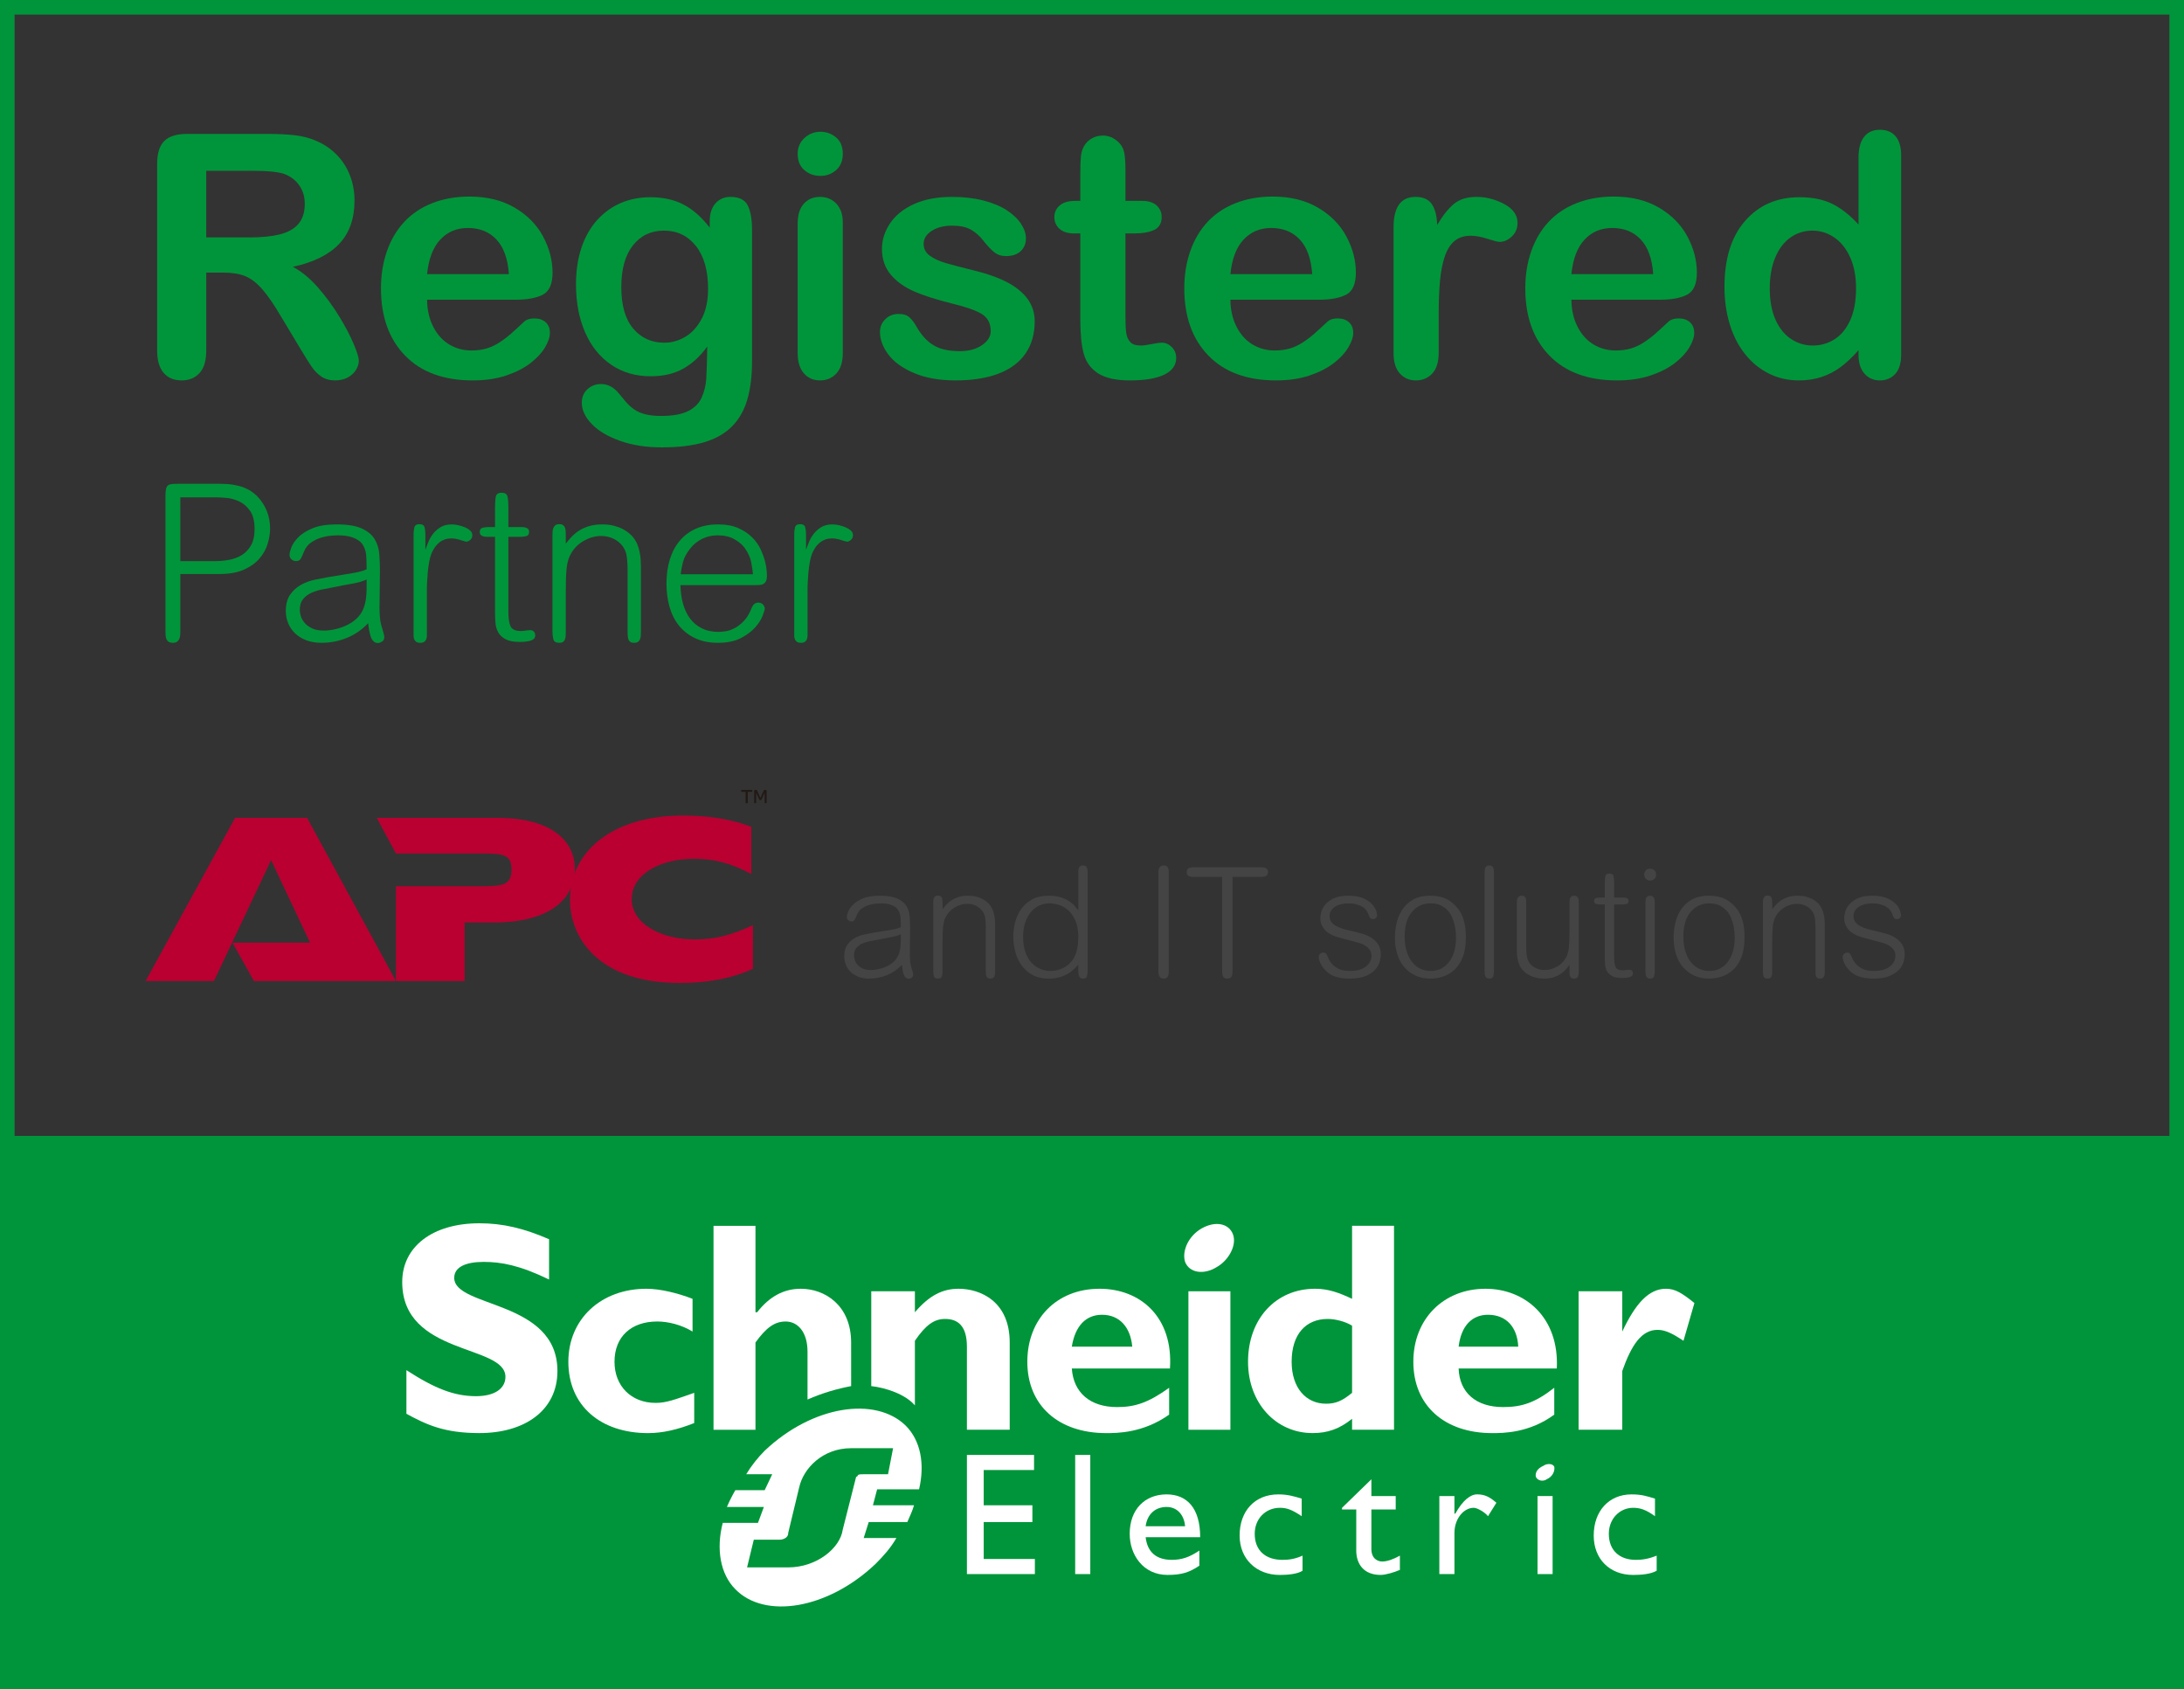
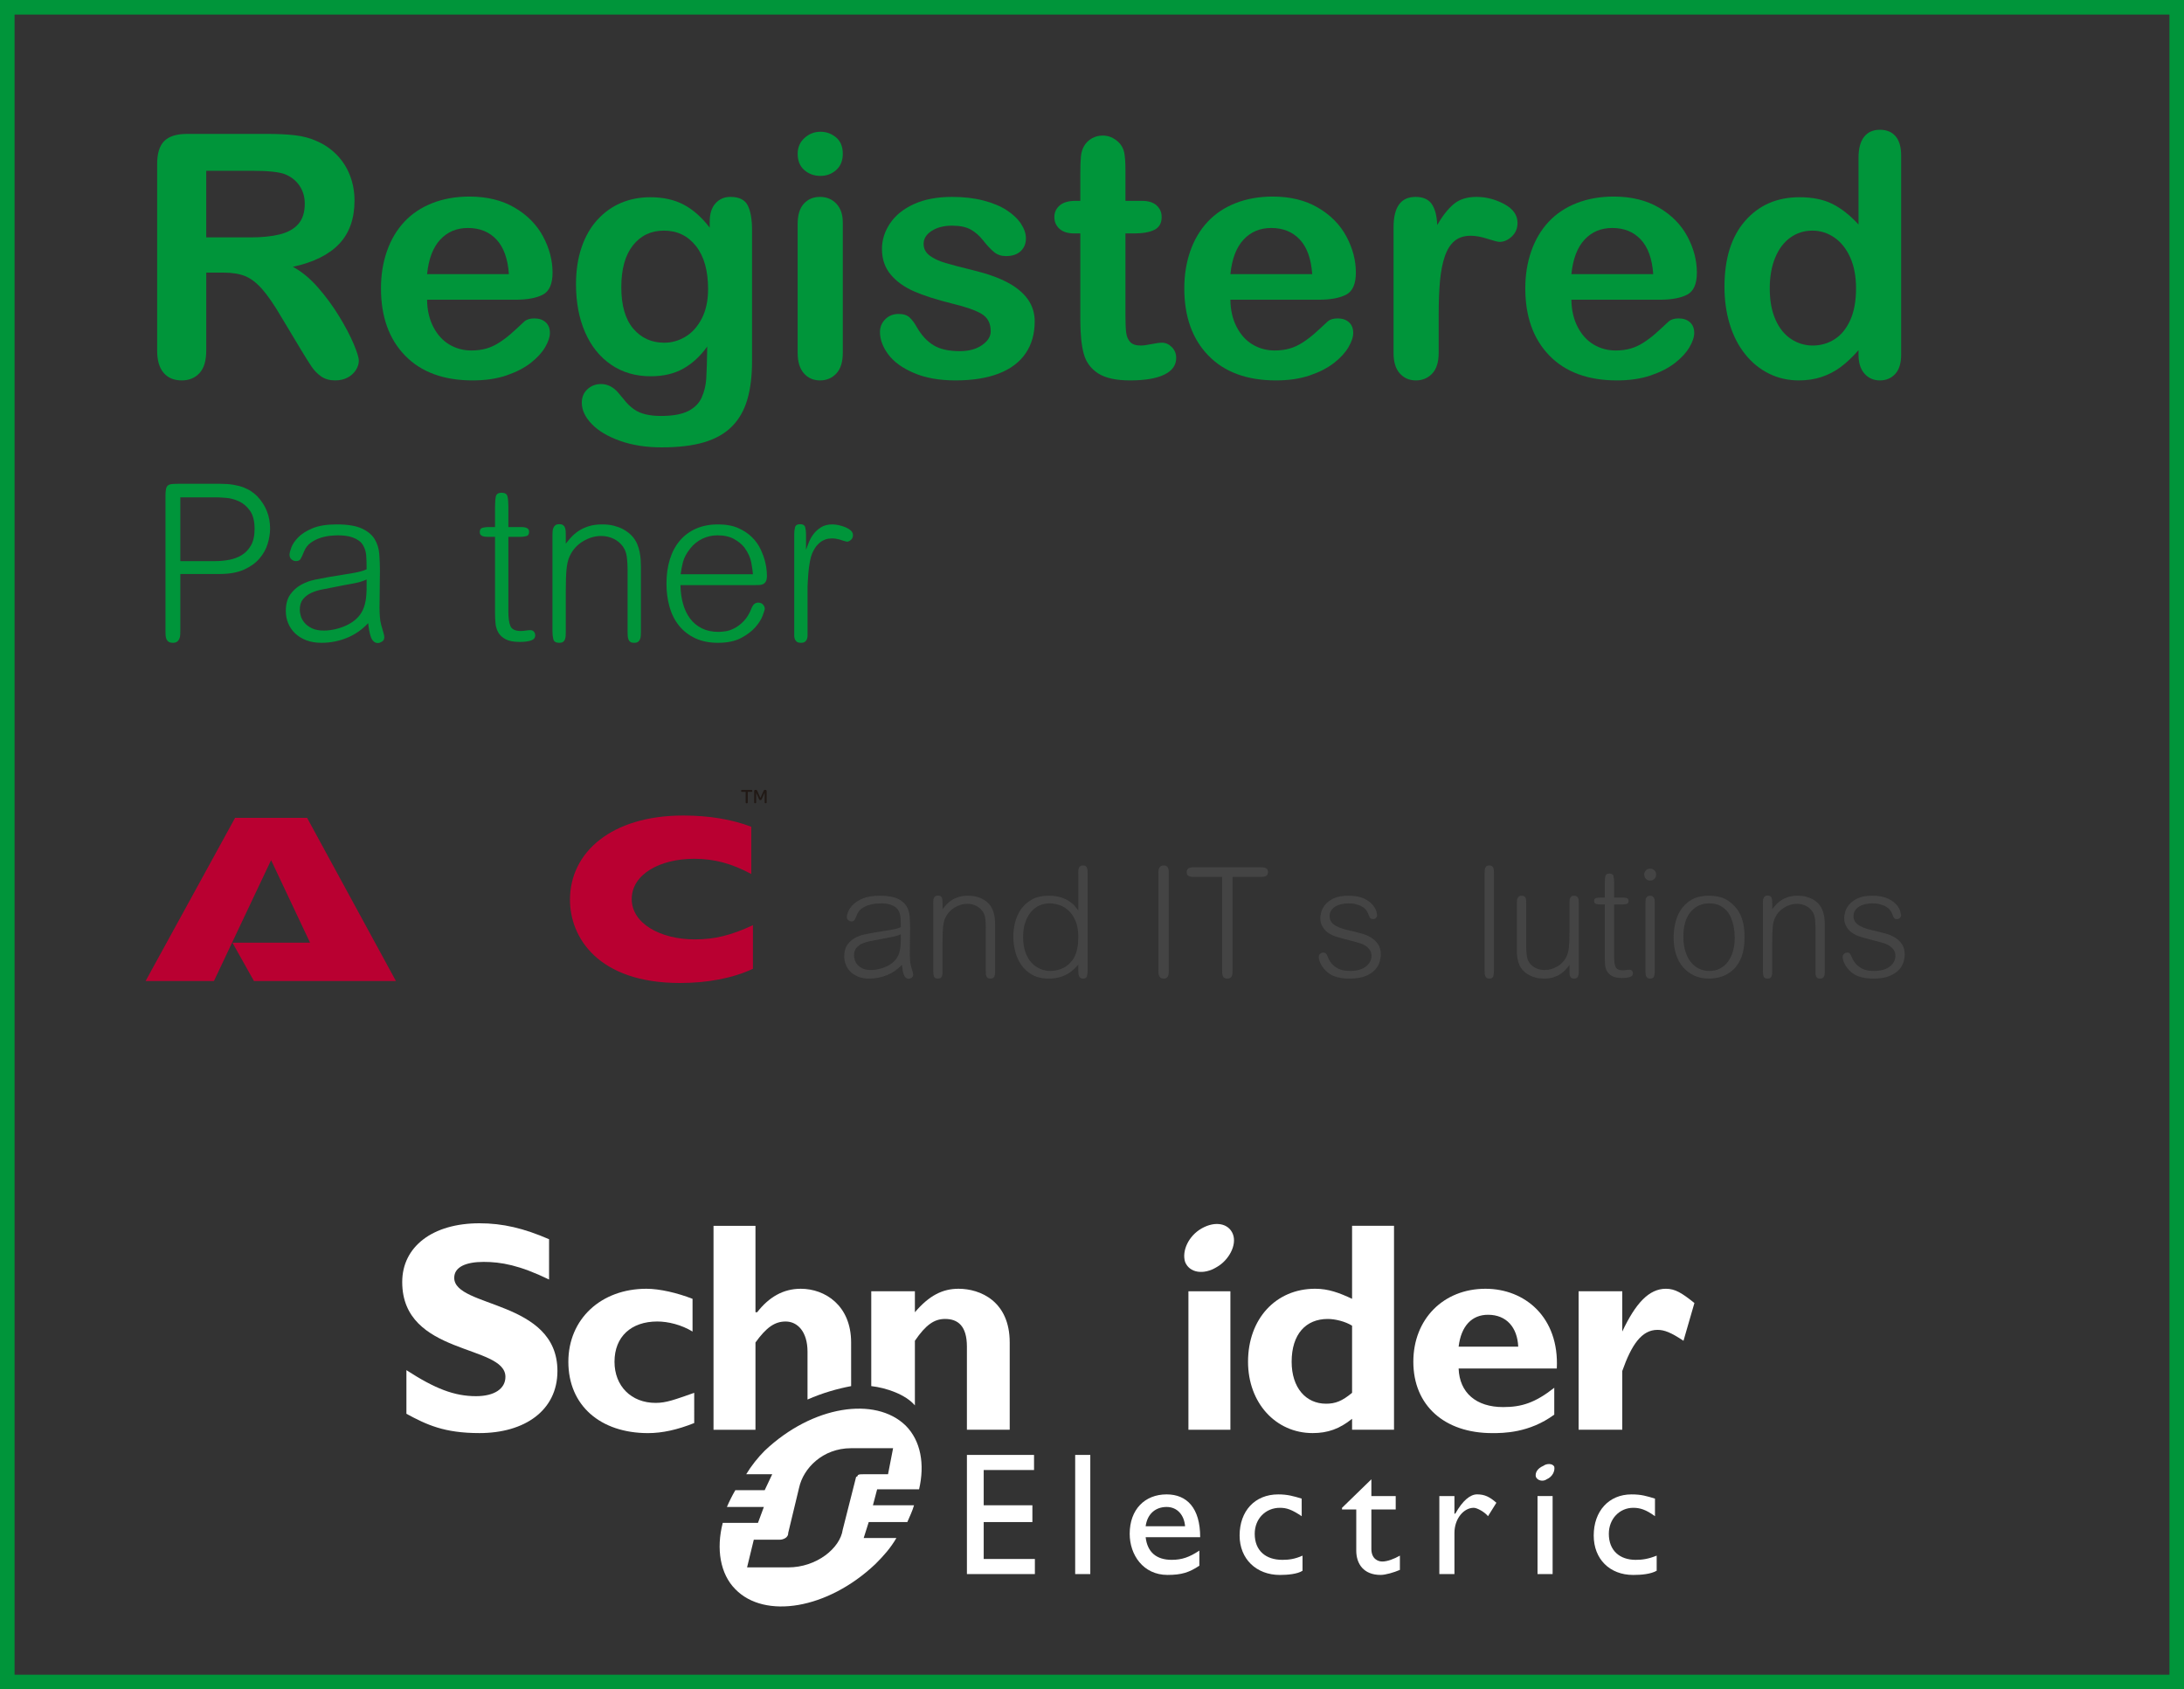
<svg xmlns="http://www.w3.org/2000/svg" version="1.1" id="Capa_1" x="0px" y="0px" width="600px" height="464px" viewBox="0 0 600 464" enable-background="new 0 0 600 464" xml:space="preserve">
  <rect x="0" y="0" width="600" height="464" fill="#333333" stroke="none" />
  <g>
    <path fill="#444444" d="M247.388,251.955c-0.057-0.627-0.225-1.205-0.504-1.735c-0.224-0.446-0.525-0.802-0.903-1.066   s-0.784-0.474-1.218-0.628c-0.435-0.153-0.896-0.258-1.386-0.313c-0.49-0.056-0.959-0.084-1.407-0.084   c-0.336,0-0.813,0.028-1.428,0.083c-0.616,0.055-1.253,0.186-1.911,0.393c-0.658,0.207-1.281,0.516-1.869,0.929   c-0.588,0.413-1.022,0.964-1.302,1.651c-0.309,0.771-0.546,1.281-0.714,1.529s-0.462,0.371-0.882,0.371   c-0.28,0-0.553-0.105-0.819-0.314c-0.267-0.211-0.399-0.525-0.399-0.945c0-0.252,0.111-0.693,0.336-1.323   c0.224-0.63,0.658-1.28,1.302-1.953c0.644-0.672,1.561-1.26,2.751-1.764c1.189-0.504,2.751-0.756,4.683-0.756   c2.072,0,3.675,0.259,4.809,0.776c1.134,0.52,1.959,1.197,2.478,2.037c0.518,0.84,0.819,1.807,0.903,2.898s0.126,2.212,0.126,3.359   c0,0.281-0.007,0.75-0.021,1.408c-0.015,0.658-0.021,1.364-0.021,2.12c0,0.729-0.007,1.415-0.021,2.058   c-0.015,0.645-0.021,1.093-0.021,1.345c0,0.476,0.021,1.036,0.063,1.68c0.042,0.645,0.132,1.204,0.273,1.681   c0.14,0.504,0.273,0.965,0.399,1.385c0.126,0.421,0.189,0.729,0.189,0.925c0,0.392-0.147,0.679-0.441,0.86   s-0.553,0.273-0.777,0.273c-0.336,0-0.616-0.105-0.84-0.314c-0.224-0.211-0.399-0.49-0.525-0.84   c-0.126-0.351-0.231-0.757-0.315-1.219s-0.154-0.945-0.21-1.449c-1.176,1.26-2.541,2.205-4.095,2.836   c-1.554,0.629-3.186,0.944-4.893,0.944c-1.092,0-2.058-0.161-2.898-0.481c-0.84-0.32-1.554-0.76-2.142-1.317   c-0.588-0.558-1.036-1.206-1.344-1.944c-0.309-0.74-0.462-1.527-0.462-2.363c0-1.311,0.279-2.363,0.84-3.158   c0.56-0.795,1.253-1.422,2.079-1.883c0.826-0.46,1.715-0.787,2.667-0.983c0.952-0.194,1.82-0.362,2.604-0.502   c2.1-0.335,3.709-0.599,4.83-0.794c1.12-0.195,1.959-0.433,2.52-0.711C247.472,253.482,247.444,252.582,247.388,251.955z    M244.658,257.432c-1.205,0.209-2.478,0.455-3.822,0.734c-0.588,0.112-1.239,0.238-1.953,0.378   c-0.714,0.141-1.386,0.351-2.016,0.63c-0.63,0.28-1.163,0.68-1.596,1.197c-0.435,0.519-0.651,1.211-0.651,2.079   c0,0.336,0.063,0.729,0.189,1.176c0.126,0.448,0.363,0.882,0.714,1.302c0.35,0.42,0.826,0.777,1.428,1.071   c0.602,0.294,1.378,0.44,2.331,0.44c0.644,0,1.344-0.084,2.1-0.252c0.756-0.168,1.484-0.412,2.184-0.734   c0.7-0.322,1.33-0.734,1.89-1.239c0.56-0.504,0.994-1.092,1.302-1.764c0.308-0.7,0.511-1.477,0.609-2.331   c0.098-0.854,0.132-2.022,0.105-3.507C246.8,256.948,245.861,257.221,244.658,257.432z" />
    <path fill="#444444" d="M273.386,266.65c0,0.252-0.007,0.504-0.021,0.756c-0.015,0.252-0.063,0.482-0.147,0.693   c-0.084,0.209-0.21,0.377-0.378,0.504c-0.168,0.125-0.42,0.188-0.756,0.188s-0.588-0.063-0.756-0.188   c-0.168-0.127-0.288-0.295-0.357-0.504c-0.07-0.211-0.112-0.441-0.126-0.693c-0.015-0.252-0.021-0.504-0.021-0.756v-11.887   c0-0.896-0.049-1.722-0.147-2.478c-0.099-0.756-0.343-1.413-0.735-1.974c-0.448-0.645-1.043-1.148-1.785-1.512   c-0.742-0.364-1.547-0.547-2.415-0.547c-1.204,0-2.373,0.344-3.507,1.029c-1.134,0.687-1.981,1.631-2.541,2.835   c-0.308,0.672-0.511,1.498-0.609,2.478c-0.098,0.98-0.147,2.395-0.147,4.242v7.813c0,0.252-0.007,0.504-0.021,0.756   c-0.014,0.252-0.056,0.482-0.126,0.693c-0.07,0.209-0.189,0.377-0.357,0.504c-0.168,0.125-0.42,0.188-0.756,0.188   c-0.645,0-1.022-0.231-1.134-0.692c-0.112-0.463-0.168-0.945-0.168-1.449v-18.522c0-0.224,0.007-0.462,0.021-0.714   c0.014-0.252,0.063-0.482,0.147-0.693c0.084-0.209,0.21-0.385,0.378-0.524s0.42-0.21,0.756-0.21s0.588,0.063,0.756,0.189   c0.168,0.125,0.287,0.293,0.357,0.504c0.07,0.209,0.112,0.44,0.126,0.692c0.014,0.252,0.021,0.504,0.021,0.756v1.597   c0.308-0.393,0.658-0.805,1.05-1.24c0.392-0.434,0.861-0.832,1.407-1.196s1.19-0.665,1.932-0.903   c0.742-0.237,1.617-0.356,2.625-0.356c0.84,0,1.582,0.084,2.226,0.252c0.644,0.168,1.197,0.371,1.659,0.608   c0.462,0.238,0.854,0.49,1.176,0.756c0.321,0.268,0.567,0.498,0.735,0.693c0.392,0.448,0.7,0.938,0.924,1.471   c0.224,0.531,0.385,1.064,0.483,1.596c0.098,0.532,0.161,1.029,0.189,1.49c0.027,0.463,0.042,0.861,0.042,1.197V266.65z" />
    <path fill="#444444" d="M296.233,239.813c0-0.225,0.006-0.463,0.021-0.715c0.014-0.252,0.063-0.482,0.147-0.692   s0.216-0.378,0.399-0.505c0.182-0.125,0.426-0.188,0.735-0.188c0.308,0,0.546,0.063,0.714,0.188   c0.168,0.127,0.294,0.295,0.378,0.505c0.084,0.21,0.133,0.44,0.147,0.692c0.014,0.252,0.021,0.49,0.021,0.715v26.879   c0,0.477-0.057,0.945-0.168,1.408c-0.112,0.461-0.476,0.692-1.092,0.692c-0.309,0-0.546-0.063-0.714-0.188   c-0.168-0.127-0.294-0.295-0.378-0.504c-0.084-0.211-0.141-0.434-0.168-0.672c-0.028-0.238-0.042-0.484-0.042-0.736v-1.721   c-0.309,0.336-0.679,0.721-1.113,1.154c-0.435,0.435-0.98,0.854-1.638,1.26c-0.659,0.406-1.428,0.742-2.31,1.008   c-0.882,0.266-1.911,0.399-3.087,0.399c-1.82,0-3.353-0.364-4.599-1.092c-1.247-0.728-2.247-1.659-3.003-2.793   c-0.756-1.134-1.295-2.38-1.617-3.738c-0.322-1.357-0.483-2.667-0.483-3.927c0-1.203,0.153-2.464,0.462-3.78   c0.308-1.315,0.84-2.526,1.596-3.633c0.756-1.106,1.756-2.017,3.003-2.729c1.246-0.715,2.807-1.071,4.683-1.071   c1.288,0,2.387,0.147,3.297,0.44c0.91,0.295,1.68,0.651,2.31,1.071c0.63,0.42,1.14,0.86,1.533,1.323   c0.392,0.462,0.714,0.861,0.966,1.197V239.813z M281.701,261.525c0.42,1.177,0.98,2.143,1.68,2.898   c0.699,0.756,1.498,1.323,2.394,1.701c0.896,0.378,1.806,0.566,2.73,0.566c0.252,0,0.581-0.021,0.987-0.063   c0.406-0.042,0.84-0.126,1.302-0.252c0.462-0.126,0.945-0.314,1.449-0.566s0.994-0.602,1.47-1.051   c0.279-0.279,0.573-0.609,0.882-0.986c0.308-0.379,0.581-0.854,0.819-1.428c0.238-0.574,0.434-1.268,0.588-2.08   c0.154-0.812,0.231-1.791,0.231-2.939c0-1.791-0.267-3.283-0.798-4.473c-0.532-1.19-1.19-2.135-1.974-2.836   c-0.785-0.699-1.638-1.189-2.562-1.47c-0.924-0.279-1.779-0.42-2.562-0.42c-0.98,0-1.911,0.196-2.793,0.589   c-0.882,0.392-1.652,0.979-2.31,1.764c-0.658,0.783-1.184,1.75-1.575,2.897c-0.393,1.148-0.588,2.478-0.588,3.99   C281.071,258.964,281.281,260.35,281.701,261.525z" />
    <path fill="#444444" d="M321.096,266.439c0,0.252-0.007,0.52-0.021,0.799c-0.015,0.279-0.063,0.539-0.147,0.777   s-0.225,0.426-0.42,0.566c-0.195,0.14-0.462,0.21-0.798,0.21c-0.364,0-0.645-0.07-0.84-0.21c-0.196-0.141-0.343-0.321-0.44-0.546   c-0.1-0.224-0.154-0.476-0.168-0.756c-0.016-0.28-0.021-0.56-0.021-0.841v-26.375c0-0.252,0.006-0.518,0.021-0.799   c0.014-0.279,0.068-0.538,0.168-0.776c0.098-0.237,0.244-0.427,0.44-0.567c0.195-0.14,0.462-0.21,0.798-0.21   c0.363,0,0.645,0.07,0.84,0.21c0.195,0.141,0.336,0.33,0.42,0.567c0.084,0.238,0.133,0.497,0.147,0.776   c0.014,0.281,0.021,0.547,0.021,0.799V266.439z" />
    <path fill="#444444" d="M338.609,266.439c0,0.252-0.008,0.52-0.021,0.799s-0.063,0.539-0.146,0.777s-0.225,0.426-0.42,0.566   c-0.196,0.14-0.477,0.21-0.84,0.21c-0.365,0-0.645-0.07-0.84-0.21c-0.197-0.141-0.336-0.321-0.42-0.546   c-0.084-0.224-0.134-0.476-0.147-0.756c-0.015-0.28-0.021-0.56-0.021-0.841v-25.577h-7.561c-0.252,0-0.504-0.007-0.756-0.021   c-0.252-0.015-0.482-0.063-0.693-0.148c-0.21-0.084-0.385-0.209-0.525-0.377c-0.14-0.168-0.209-0.42-0.209-0.756   s0.069-0.596,0.209-0.777c0.141-0.182,0.315-0.314,0.525-0.398c0.211-0.084,0.441-0.133,0.693-0.147s0.504-0.021,0.756-0.021   h17.977c0.252,0,0.504,0.006,0.756,0.021s0.482,0.063,0.692,0.147s0.385,0.209,0.525,0.377c0.14,0.168,0.21,0.42,0.21,0.756   s-0.07,0.596-0.21,0.777c-0.141,0.183-0.315,0.314-0.525,0.398c-0.21,0.085-0.44,0.134-0.692,0.148   c-0.252,0.014-0.504,0.021-0.756,0.021h-7.561V266.439z" />
    <path fill="#444444" d="M379.084,263.982c-0.177,0.742-0.557,1.471-1.139,2.185c-0.583,0.714-1.453,1.33-2.613,1.849   c-1.158,0.518-2.703,0.776-4.636,0.776c-0.868,0-1.624-0.056-2.269-0.168s-1.211-0.252-1.701-0.42s-0.91-0.364-1.26-0.588   s-0.65-0.448-0.902-0.673c-0.672-0.588-1.219-1.266-1.639-2.036s-0.629-1.463-0.629-2.079c0-0.363,0.132-0.65,0.398-0.861   c0.266-0.209,0.553-0.314,0.861-0.314c0.392,0,0.672,0.141,0.84,0.42c0.168,0.28,0.321,0.602,0.462,0.966   c0.363,0.84,0.812,1.505,1.344,1.995s1.077,0.861,1.638,1.113s1.113,0.406,1.659,0.461c0.546,0.057,1.001,0.084,1.365,0.084   c1.036,0,1.925-0.118,2.667-0.356c0.742-0.237,1.351-0.552,1.827-0.944c0.476-0.393,0.833-0.834,1.071-1.324   c0.237-0.488,0.356-0.986,0.356-1.49c0-0.672-0.161-1.232-0.483-1.68s-0.707-0.819-1.154-1.113   c-0.448-0.294-0.918-0.518-1.407-0.672c-0.49-0.154-0.903-0.273-1.239-0.357c-1.092-0.308-2.037-0.56-2.834-0.756   c-0.799-0.195-1.492-0.385-2.08-0.566s-1.105-0.371-1.554-0.567s-0.882-0.448-1.302-0.757c-0.532-0.391-1.002-0.924-1.407-1.596   c-0.406-0.672-0.608-1.47-0.608-2.394c0-0.336,0.078-0.84,0.234-1.513c0.156-0.672,0.506-1.35,1.046-2.037   c0.541-0.686,1.316-1.28,2.327-1.784s2.369-0.756,4.078-0.756c1.82,0,3.262,0.259,4.326,0.776c1.063,0.52,1.861,1.1,2.394,1.743   c0.532,0.645,0.868,1.254,1.009,1.827c0.139,0.574,0.209,0.903,0.209,0.987c0,0.056-0.014,0.14-0.041,0.252   c-0.029,0.112-0.084,0.231-0.168,0.356c-0.084,0.127-0.204,0.238-0.357,0.336c-0.154,0.1-0.357,0.147-0.609,0.147   c-0.279,0-0.504-0.077-0.672-0.231c-0.168-0.153-0.351-0.51-0.546-1.07c-0.477-1.4-1.568-2.311-3.276-2.73   c-0.393-0.14-0.77-0.224-1.134-0.252c-0.364-0.027-0.7-0.042-1.008-0.042c-0.7,0-1.365,0.07-1.995,0.21   c-0.63,0.141-1.19,0.357-1.68,0.651c-0.49,0.294-0.875,0.658-1.155,1.092c-0.28,0.435-0.42,0.944-0.42,1.533   c0,0.644,0.159,1.183,0.479,1.616c0.319,0.436,0.756,0.806,1.312,1.113c0.555,0.309,1.213,0.574,1.977,0.799   s1.603,0.434,2.52,0.629c0.832,0.197,1.705,0.42,2.621,0.672c0.917,0.253,1.756,0.617,2.52,1.093   c0.762,0.477,1.394,1.085,1.894,1.827c0.499,0.742,0.749,1.688,0.749,2.835C379.348,262.646,379.26,263.242,379.084,263.982z" />
-     <path fill="#444444" d="M401.881,262.828c-0.545,1.4-1.281,2.549-2.205,3.443c-0.951,0.896-2.002,1.541-3.149,1.933   c-1.148,0.392-2.339,0.588-3.57,0.588c-1.54,0-2.912-0.28-4.116-0.84c-1.203-0.56-2.226-1.337-3.065-2.331   c-0.841-0.994-1.478-2.177-1.911-3.549c-0.435-1.371-0.65-2.884-0.65-4.536c0-1.177,0.139-2.437,0.42-3.78   c0.279-1.344,0.776-2.59,1.49-3.738c0.715-1.147,1.701-2.1,2.961-2.855s2.884-1.134,4.872-1.134c1.093,0,2.163,0.14,3.214,0.42   c1.049,0.28,2.092,0.882,3.129,1.806c0.363,0.336,0.748,0.742,1.154,1.219s0.777,1.07,1.113,1.785   c0.336,0.713,0.609,1.574,0.818,2.582c0.211,1.008,0.315,2.213,0.315,3.612C402.7,259.637,402.428,261.428,401.881,262.828z    M399.949,256.171c-0.042-0.602-0.141-1.253-0.294-1.952c-0.154-0.7-0.378-1.414-0.672-2.143s-0.7-1.379-1.218-1.953   c-0.52-0.574-1.162-1.05-1.932-1.428c-0.771-0.379-1.701-0.567-2.794-0.567c-2.128,0-3.851,0.792-5.166,2.373   c-1.316,1.583-1.974,3.857-1.974,6.825c0,1.484,0.182,2.807,0.546,3.969s0.86,2.143,1.491,2.939   c0.63,0.799,1.379,1.408,2.246,1.828c0.868,0.42,1.82,0.629,2.856,0.629c1.147,0,2.155-0.236,3.024-0.713   c0.867-0.477,1.596-1.127,2.184-1.953s1.029-1.792,1.323-2.898c0.294-1.105,0.44-2.289,0.44-3.549   C400.012,257.242,399.991,256.773,399.949,256.171z" />
    <path fill="#444444" d="M410.428,266.691c0,0.477-0.057,0.945-0.168,1.408c-0.112,0.461-0.477,0.692-1.092,0.692   c-0.336,0-0.588-0.063-0.756-0.188c-0.168-0.127-0.295-0.295-0.379-0.504c-0.084-0.211-0.133-0.434-0.146-0.672   s-0.021-0.484-0.021-0.736v-26.838c0-0.252,0.008-0.504,0.021-0.756s0.063-0.482,0.146-0.692s0.211-0.378,0.379-0.505   c0.168-0.125,0.405-0.188,0.714-0.188c0.336,0,0.588,0.063,0.756,0.188c0.168,0.127,0.294,0.295,0.378,0.505   s0.133,0.44,0.146,0.692s0.021,0.504,0.021,0.756V266.691z" />
    <path fill="#444444" d="M416.728,248.17c0-0.224,0.007-0.462,0.021-0.714s0.063-0.483,0.147-0.692   c0.084-0.211,0.21-0.385,0.378-0.525s0.42-0.21,0.756-0.21s0.588,0.063,0.756,0.188s0.287,0.293,0.357,0.502   s0.111,0.439,0.126,0.689c0.014,0.252,0.021,0.502,0.021,0.754v11.795c0,0.893,0.049,1.723,0.147,2.488   c0.098,0.768,0.343,1.43,0.735,1.987c0.447,0.642,1.043,1.137,1.785,1.485c0.741,0.348,1.547,0.521,2.414,0.521   c1.204,0,2.373-0.334,3.508-1.003c1.134-0.669,1.98-1.618,2.541-2.845c0.308-0.641,0.51-1.457,0.609-2.446   c0.098-0.989,0.146-2.405,0.146-4.246v-7.737c0-0.224,0.006-0.461,0.021-0.712c0.014-0.251,0.055-0.481,0.125-0.69   s0.189-0.383,0.357-0.522s0.42-0.209,0.756-0.209s0.588,0.063,0.756,0.188c0.168,0.127,0.295,0.295,0.379,0.504   c0.084,0.211,0.132,0.441,0.146,0.693c0.014,0.252,0.021,0.504,0.021,0.756v18.48c0,0.252-0.008,0.504-0.021,0.756   c-0.015,0.252-0.063,0.482-0.146,0.693c-0.084,0.209-0.211,0.377-0.379,0.504c-0.168,0.125-0.42,0.188-0.756,0.188   s-0.588-0.063-0.756-0.188c-0.168-0.127-0.287-0.295-0.357-0.504c-0.07-0.211-0.111-0.441-0.125-0.693   c-0.016-0.252-0.021-0.504-0.021-0.756v-1.596c-0.309,0.42-0.658,0.847-1.051,1.28c-0.392,0.435-0.86,0.833-1.406,1.197   c-0.547,0.364-1.19,0.665-1.932,0.903c-0.742,0.237-1.617,0.356-2.625,0.356c-0.84,0-1.576-0.084-2.205-0.252   c-0.631-0.168-1.184-0.37-1.66-0.608c-0.476-0.238-0.875-0.49-1.196-0.756c-0.322-0.267-0.567-0.498-0.735-0.693   c-0.42-0.447-0.742-0.938-0.966-1.471c-0.224-0.531-0.386-1.063-0.483-1.596c-0.098-0.531-0.154-1.035-0.168-1.512   s-0.021-0.867-0.021-1.176V248.17z" />
    <path fill="#444444" d="M443.439,246.532h2.352c0.141,0,0.309,0.007,0.504,0.021c0.195,0.015,0.379,0.05,0.547,0.105   c0.168,0.057,0.307,0.146,0.42,0.273c0.111,0.125,0.168,0.301,0.168,0.524c0,0.477-0.204,0.756-0.609,0.84   c-0.406,0.084-0.75,0.126-1.029,0.126h-2.352v14.322c0,1.316,0.14,2.275,0.42,2.877c0.279,0.603,0.951,0.902,2.016,0.902   c0.084,0,0.21-0.006,0.379-0.021c0.168-0.014,0.342-0.034,0.524-0.063c0.182-0.027,0.356-0.048,0.524-0.063   c0.168-0.014,0.279-0.021,0.336-0.021c0.309,0,0.547,0.1,0.715,0.295s0.252,0.434,0.252,0.714c0,0.476-0.273,0.806-0.819,0.987   s-1.267,0.272-2.163,0.272c-1.176,0-2.086-0.175-2.73-0.524s-1.112-0.791-1.406-1.324c-0.294-0.531-0.469-1.126-0.525-1.784   c-0.057-0.657-0.084-1.309-0.084-1.953v-14.616h-1.302c-0.141,0-0.309-0.006-0.504-0.021c-0.196-0.014-0.378-0.048-0.546-0.104   c-0.168-0.056-0.309-0.147-0.42-0.272c-0.112-0.127-0.168-0.301-0.168-0.525c0-0.476,0.203-0.756,0.609-0.84   c0.404-0.084,0.748-0.126,1.028-0.126h1.302v-3.864c0-0.812,0.049-1.47,0.147-1.975c0.098-0.504,0.468-0.756,1.112-0.756   s1.022,0.238,1.135,0.715c0.111,0.477,0.168,1.105,0.168,1.89V246.532z" />
    <path fill="#444444" d="M454.506,241.387c-0.322,0.322-0.708,0.483-1.155,0.483c-0.477,0-0.868-0.161-1.177-0.483   c-0.308-0.321-0.461-0.707-0.461-1.154c0-0.477,0.153-0.867,0.461-1.176c0.309-0.309,0.7-0.463,1.177-0.463   c0.447,0,0.833,0.154,1.155,0.463c0.321,0.309,0.482,0.699,0.482,1.176C454.988,240.68,454.827,241.065,454.506,241.387z    M454.61,266.691c0,0.477-0.056,0.945-0.168,1.408c-0.112,0.461-0.477,0.692-1.092,0.692c-0.336,0-0.588-0.063-0.757-0.188   c-0.168-0.127-0.293-0.295-0.377-0.504c-0.084-0.211-0.134-0.434-0.147-0.672c-0.015-0.238-0.021-0.484-0.021-0.736V248.17   c0-0.252,0.006-0.504,0.021-0.756c0.014-0.252,0.063-0.482,0.147-0.693c0.084-0.209,0.209-0.377,0.377-0.504   c0.169-0.125,0.421-0.188,0.757-0.188c0.308,0,0.546,0.069,0.714,0.21s0.294,0.314,0.378,0.525c0.084,0.209,0.133,0.44,0.147,0.692   c0.014,0.252,0.021,0.49,0.021,0.714V266.691z" />
    <path fill="#444444" d="M478.445,262.828c-0.546,1.4-1.281,2.549-2.205,3.443c-0.952,0.896-2.002,1.541-3.15,1.933   s-2.338,0.588-3.57,0.588c-1.539,0-2.912-0.28-4.115-0.84c-1.204-0.56-2.227-1.337-3.066-2.331s-1.477-2.177-1.91-3.549   c-0.436-1.371-0.651-2.884-0.651-4.536c0-1.177,0.14-2.437,0.42-3.78c0.279-1.344,0.776-2.59,1.491-3.738   c0.714-1.147,1.701-2.1,2.961-2.855s2.883-1.134,4.871-1.134c1.093,0,2.164,0.14,3.214,0.42s2.093,0.882,3.129,1.806   c0.363,0.336,0.749,0.742,1.155,1.219c0.405,0.477,0.777,1.07,1.113,1.785c0.336,0.713,0.608,1.574,0.818,2.582   s0.314,2.213,0.314,3.612C479.264,259.637,478.991,261.428,478.445,262.828z M476.514,256.171   c-0.043-0.602-0.141-1.253-0.295-1.952c-0.154-0.7-0.377-1.414-0.672-2.143c-0.293-0.729-0.699-1.379-1.218-1.953   s-1.162-1.05-1.932-1.428c-0.771-0.379-1.701-0.567-2.794-0.567c-2.127,0-3.85,0.792-5.166,2.373   c-1.316,1.583-1.973,3.857-1.973,6.825c0,1.484,0.182,2.807,0.545,3.969c0.364,1.162,0.861,2.143,1.492,2.939   c0.629,0.799,1.378,1.408,2.246,1.828c0.867,0.42,1.82,0.629,2.855,0.629c1.148,0,2.156-0.236,3.025-0.713   c0.867-0.477,1.596-1.127,2.184-1.953s1.029-1.792,1.322-2.898c0.295-1.105,0.441-2.289,0.441-3.549   C476.576,257.242,476.555,256.773,476.514,256.171z" />
    <path fill="#444444" d="M501.314,266.65c0,0.252-0.008,0.504-0.021,0.756s-0.063,0.482-0.146,0.693   c-0.084,0.209-0.211,0.377-0.379,0.504c-0.168,0.125-0.42,0.188-0.756,0.188s-0.588-0.063-0.756-0.188   c-0.168-0.127-0.287-0.295-0.357-0.504c-0.07-0.211-0.111-0.441-0.125-0.693c-0.016-0.252-0.021-0.504-0.021-0.756v-11.887   c0-0.896-0.049-1.722-0.146-2.478c-0.1-0.756-0.344-1.413-0.736-1.974c-0.447-0.645-1.043-1.148-1.785-1.512   c-0.742-0.364-1.547-0.547-2.414-0.547c-1.204,0-2.373,0.344-3.508,1.029c-1.133,0.687-1.98,1.631-2.541,2.835   c-0.308,0.672-0.51,1.498-0.608,2.478c-0.099,0.98-0.147,2.395-0.147,4.242v7.813c0,0.252-0.007,0.504-0.021,0.756   c-0.015,0.252-0.056,0.482-0.126,0.693c-0.07,0.209-0.189,0.377-0.357,0.504c-0.168,0.125-0.42,0.188-0.756,0.188   c-0.645,0-1.021-0.231-1.134-0.692c-0.112-0.463-0.168-0.945-0.168-1.449v-18.522c0-0.224,0.007-0.462,0.021-0.714   s0.063-0.482,0.147-0.693c0.084-0.209,0.21-0.385,0.378-0.524s0.42-0.21,0.756-0.21s0.588,0.063,0.756,0.189   c0.168,0.125,0.287,0.293,0.357,0.504c0.07,0.209,0.111,0.44,0.126,0.692c0.014,0.252,0.021,0.504,0.021,0.756v1.597   c0.309-0.393,0.658-0.805,1.051-1.24c0.392-0.434,0.861-0.832,1.406-1.196c0.547-0.364,1.19-0.665,1.933-0.903   c0.741-0.237,1.616-0.356,2.625-0.356c0.84,0,1.581,0.084,2.226,0.252s1.197,0.371,1.66,0.608c0.461,0.238,0.854,0.49,1.176,0.756   c0.32,0.268,0.566,0.498,0.734,0.693c0.393,0.448,0.699,0.938,0.924,1.471c0.225,0.531,0.385,1.064,0.482,1.596   c0.098,0.532,0.162,1.029,0.189,1.49c0.027,0.463,0.043,0.861,0.043,1.197V266.65z" />
    <path fill="#444444" d="M523.016,263.982c-0.178,0.742-0.557,1.471-1.139,2.185c-0.584,0.714-1.455,1.33-2.613,1.849   c-1.158,0.518-2.705,0.776-4.637,0.776c-0.867,0-1.623-0.056-2.268-0.168s-1.211-0.252-1.701-0.42s-0.91-0.364-1.26-0.588   s-0.65-0.448-0.902-0.673c-0.672-0.588-1.219-1.266-1.639-2.036s-0.631-1.463-0.631-2.079c0-0.363,0.133-0.65,0.4-0.861   c0.266-0.209,0.553-0.314,0.861-0.314c0.391,0,0.672,0.141,0.84,0.42c0.168,0.28,0.32,0.602,0.461,0.966   c0.363,0.84,0.813,1.505,1.344,1.995s1.078,0.861,1.639,1.113s1.113,0.406,1.658,0.461c0.547,0.057,1.002,0.084,1.365,0.084   c1.035,0,1.926-0.118,2.668-0.356c0.74-0.237,1.35-0.552,1.826-0.944s0.834-0.834,1.072-1.324c0.236-0.488,0.355-0.986,0.355-1.49   c0-0.672-0.16-1.232-0.482-1.68s-0.707-0.819-1.154-1.113c-0.449-0.294-0.918-0.518-1.408-0.672s-0.902-0.273-1.238-0.357   c-1.092-0.308-2.037-0.56-2.836-0.756c-0.797-0.195-1.49-0.385-2.078-0.566s-1.107-0.371-1.555-0.567s-0.881-0.448-1.301-0.757   c-0.533-0.391-1.002-0.924-1.408-1.596s-0.609-1.47-0.609-2.394c0-0.336,0.078-0.84,0.236-1.513   c0.156-0.672,0.504-1.35,1.045-2.037c0.541-0.686,1.316-1.28,2.328-1.784c1.01-0.504,2.369-0.756,4.078-0.756   c1.818,0,3.262,0.259,4.326,0.776c1.063,0.52,1.861,1.1,2.393,1.743c0.533,0.645,0.869,1.254,1.008,1.827   c0.141,0.574,0.211,0.903,0.211,0.987c0,0.056-0.014,0.14-0.043,0.252c-0.027,0.112-0.084,0.231-0.168,0.356   c-0.084,0.127-0.203,0.238-0.355,0.336c-0.154,0.1-0.357,0.147-0.609,0.147c-0.281,0-0.504-0.077-0.672-0.231   c-0.168-0.153-0.352-0.51-0.547-1.07c-0.477-1.4-1.568-2.311-3.275-2.73c-0.393-0.14-0.771-0.224-1.135-0.252   c-0.363-0.027-0.699-0.042-1.008-0.042c-0.699,0-1.365,0.07-1.994,0.21c-0.631,0.141-1.191,0.357-1.68,0.651   c-0.49,0.294-0.877,0.658-1.156,1.092c-0.279,0.435-0.42,0.944-0.42,1.533c0,0.644,0.16,1.183,0.479,1.616   c0.318,0.436,0.756,0.806,1.311,1.113c0.557,0.309,1.215,0.574,1.979,0.799s1.602,0.434,2.518,0.629   c0.832,0.197,1.707,0.42,2.623,0.672c0.916,0.253,1.756,0.617,2.52,1.093c0.762,0.477,1.393,1.085,1.893,1.827   s0.75,1.688,0.75,2.835C523.279,262.646,523.191,263.242,523.016,263.982z" />
  </g>
  <g>
    <path fill="#00953A" d="M596,4v456H4V4H596 M600,0H0v464h600V0L600,0z" />
  </g>
  <g>
-     <rect y="312" fill="#00953A" width="600" height="152" />
-   </g>
+     </g>
  <g>
    <path fill="#00953A" d="M61.384,74.88h-4.723v21.388c0,2.815-0.621,4.889-1.862,6.221c-1.242,1.332-2.861,1.998-4.859,1.998   c-2.15,0-3.814-0.697-4.995-2.089s-1.771-3.436-1.771-6.13V45.045c0-2.906,0.651-5.01,1.953-6.312   c1.301-1.301,3.406-1.953,6.312-1.953h21.933c3.027,0,5.615,0.129,7.765,0.386c2.149,0.258,4.087,0.78,5.813,1.567   c2.089,0.878,3.935,2.134,5.54,3.769c1.604,1.635,2.823,3.535,3.655,5.699s1.249,4.458,1.249,6.879c0,4.965-1.4,8.931-4.2,11.897   c-2.801,2.967-7.046,5.071-12.738,6.312c2.391,1.271,4.677,3.149,6.857,5.631c2.18,2.482,4.125,5.124,5.835,7.924   c1.71,2.801,3.043,5.329,3.996,7.584c0.954,2.255,1.431,3.807,1.431,4.654c0,0.878-0.28,1.748-0.84,2.611   c-0.561,0.862-1.325,1.544-2.293,2.043c-0.969,0.5-2.089,0.75-3.36,0.75c-1.514,0-2.786-0.356-3.814-1.067   c-1.029-0.711-1.915-1.612-2.657-2.702s-1.748-2.694-3.02-4.813l-5.404-8.991c-1.938-3.299-3.671-5.813-5.2-7.538   s-3.081-2.906-4.654-3.542C65.759,75.198,63.775,74.88,61.384,74.88z M69.104,46.907H56.662v18.3h12.079   c3.239,0,5.964-0.28,8.174-0.84c2.209-0.56,3.897-1.514,5.063-2.861c1.166-1.347,1.749-3.201,1.749-5.563   c0-1.846-0.47-3.474-1.408-4.882c-0.938-1.407-2.241-2.459-3.905-3.156C76.839,47.241,73.736,46.907,69.104,46.907z" />
    <path fill="#00953A" d="M141.579,82.327H117.33c0.03,2.815,0.598,5.298,1.703,7.447c1.105,2.15,2.573,3.769,4.405,4.859   c1.831,1.09,3.852,1.635,6.062,1.635c1.483,0,2.838-0.174,4.064-0.522c1.227-0.348,2.414-0.893,3.565-1.635   c1.15-0.741,2.209-1.536,3.179-2.384c0.969-0.847,2.225-1.998,3.769-3.451c0.636-0.545,1.544-0.817,2.725-0.817   c1.271,0,2.3,0.348,3.088,1.044c0.787,0.697,1.181,1.68,1.181,2.952c0,1.12-0.439,2.43-1.317,3.928   c-0.878,1.499-2.203,2.937-3.973,4.314c-1.771,1.377-3.996,2.52-6.676,3.428c-2.679,0.908-5.76,1.362-9.241,1.362   c-7.962,0-14.153-2.271-18.573-6.812c-4.42-4.541-6.63-10.701-6.63-18.482c0-3.663,0.545-7.062,1.635-10.194   c1.09-3.134,2.679-5.82,4.768-8.061c2.089-2.24,4.662-3.958,7.72-5.154c3.058-1.195,6.448-1.793,10.172-1.793   c4.843,0,8.999,1.022,12.465,3.065c3.466,2.044,6.062,4.685,7.788,7.924c1.726,3.24,2.588,6.539,2.588,9.899   c0,3.118-0.893,5.139-2.679,6.062C147.33,81.866,144.818,82.327,141.579,82.327z M117.33,75.289h22.478   c-0.303-4.238-1.446-7.409-3.429-9.514c-1.983-2.104-4.594-3.156-7.833-3.156c-3.088,0-5.624,1.067-7.606,3.202   C118.957,67.955,117.753,71.111,117.33,75.289z" />
    <path fill="#00953A" d="M206.606,63.164v36.01c0,4.117-0.439,7.659-1.317,10.626c-0.878,2.967-2.286,5.419-4.223,7.356   c-1.938,1.937-4.473,3.375-7.606,4.314c-3.134,0.938-7.032,1.408-11.693,1.408c-4.269,0-8.083-0.598-11.443-1.794   s-5.949-2.74-7.765-4.632s-2.725-3.837-2.725-5.835c0-1.514,0.515-2.747,1.544-3.701c1.029-0.953,2.271-1.43,3.724-1.43   c1.816,0,3.406,0.802,4.768,2.407c0.666,0.817,1.354,1.642,2.066,2.475c0.711,0.833,1.498,1.544,2.361,2.135   c0.862,0.59,1.899,1.029,3.11,1.316c1.21,0.288,2.604,0.432,4.178,0.432c3.208,0,5.699-0.447,7.47-1.34   c1.771-0.893,3.012-2.142,3.724-3.746c0.711-1.605,1.128-3.323,1.249-5.154c0.121-1.831,0.211-4.775,0.272-8.832   c-1.907,2.664-4.109,4.693-6.607,6.085c-2.497,1.393-5.472,2.089-8.923,2.089c-4.148,0-7.773-1.06-10.876-3.179   c-3.103-2.119-5.487-5.086-7.152-8.9c-1.665-3.814-2.498-8.219-2.498-13.214c0-3.724,0.507-7.084,1.521-10.081   c1.014-2.997,2.459-5.524,4.336-7.583c1.877-2.059,4.042-3.61,6.494-4.654c2.452-1.045,5.146-1.567,8.083-1.567   c3.512,0,6.554,0.674,9.127,2.021c2.573,1.347,4.965,3.458,7.175,6.334v-1.68c0-2.149,0.529-3.814,1.589-4.995   c1.06-1.181,2.422-1.771,4.087-1.771c2.391,0,3.98,0.78,4.768,2.338C206.212,57.98,206.606,60.228,206.606,63.164z M170.687,78.876   c0,5.025,1.097,8.825,3.292,11.398c2.195,2.573,5.033,3.86,8.515,3.86c2.059,0,4.003-0.552,5.835-1.658   c1.832-1.104,3.322-2.77,4.473-4.995c1.15-2.225,1.726-4.927,1.726-8.105c0-5.056-1.113-8.991-3.337-11.807   c-2.226-2.815-5.154-4.223-8.787-4.223c-3.542,0-6.38,1.347-8.515,4.042C171.754,70.082,170.687,73.911,170.687,78.876z" />
    <path fill="#00953A" d="M225.406,48.315c-1.726,0-3.202-0.529-4.427-1.589c-1.227-1.06-1.839-2.558-1.839-4.496   c0-1.755,0.628-3.201,1.884-4.337c1.256-1.135,2.717-1.703,4.382-1.703c1.604,0,3.027,0.515,4.269,1.544   c1.241,1.029,1.862,2.528,1.862,4.496c0,1.907-0.606,3.398-1.816,4.473C228.509,47.778,227.07,48.315,225.406,48.315z    M231.536,61.121v35.829c0,2.482-0.59,4.359-1.771,5.631s-2.679,1.907-4.496,1.907s-3.292-0.651-4.428-1.953   c-1.135-1.301-1.703-3.163-1.703-5.585V61.484c0-2.452,0.568-4.298,1.703-5.54c1.136-1.241,2.611-1.862,4.428-1.862   s3.315,0.621,4.496,1.862C230.946,57.186,231.536,58.911,231.536,61.121z" />
    <path fill="#00953A" d="M284.257,88.276c0,3.421-0.833,6.35-2.498,8.787c-1.665,2.437-4.125,4.284-7.379,5.54   c-3.254,1.256-7.213,1.884-11.875,1.884c-4.45,0-8.265-0.681-11.443-2.043s-5.525-3.065-7.039-5.108   c-1.514-2.044-2.271-4.094-2.271-6.153c0-1.362,0.484-2.527,1.453-3.497c0.969-0.969,2.195-1.453,3.678-1.453   c1.301,0,2.3,0.318,2.997,0.954c0.696,0.636,1.362,1.529,1.998,2.679c1.271,2.21,2.792,3.86,4.564,4.95   c1.771,1.09,4.185,1.635,7.243,1.635c2.482,0,4.518-0.552,6.108-1.657c1.589-1.105,2.384-2.369,2.384-3.792   c0-2.18-0.825-3.769-2.475-4.768c-1.65-0.999-4.367-1.953-8.151-2.861c-4.269-1.06-7.742-2.172-10.422-3.338   c-2.679-1.165-4.821-2.702-6.425-4.609c-1.605-1.907-2.407-4.253-2.407-7.039c0-2.482,0.742-4.829,2.225-7.039   c1.483-2.209,3.67-3.973,6.562-5.291c2.891-1.316,6.38-1.975,10.467-1.975c3.208,0,6.092,0.333,8.65,0.999   c2.558,0.666,4.692,1.56,6.403,2.679c1.71,1.12,3.012,2.361,3.905,3.724c0.893,1.362,1.339,2.695,1.339,3.996   c0,1.423-0.477,2.588-1.43,3.497c-0.954,0.908-2.309,1.362-4.064,1.362c-1.271,0-2.354-0.363-3.247-1.09s-1.915-1.816-3.065-3.27   c-0.938-1.21-2.043-2.18-3.315-2.906s-2.997-1.09-5.177-1.09c-2.241,0-4.103,0.477-5.585,1.43   c-1.483,0.954-2.225,2.142-2.225,3.565c0,1.302,0.545,2.369,1.635,3.202s2.558,1.521,4.405,2.066   c1.846,0.545,4.389,1.211,7.629,1.998c3.844,0.938,6.985,2.059,9.422,3.36c2.437,1.302,4.284,2.838,5.54,4.609   C283.629,83.985,284.257,86.005,284.257,88.276z" />
    <path fill="#00953A" d="M295.428,55.172h1.362v-7.447c0-1.998,0.053-3.565,0.159-4.7c0.105-1.136,0.401-2.112,0.885-2.929   c0.484-0.847,1.181-1.536,2.089-2.066s1.922-0.795,3.043-0.795c1.574,0,2.996,0.59,4.268,1.771   c0.848,0.788,1.385,1.749,1.613,2.883c0.227,1.136,0.34,2.748,0.34,4.836v8.446h4.541c1.756,0,3.096,0.417,4.02,1.249   c0.922,0.833,1.385,1.9,1.385,3.202c0,1.665-0.658,2.831-1.977,3.497c-1.316,0.666-3.201,0.999-5.652,0.999h-2.316v22.796   c0,1.938,0.068,3.429,0.205,4.473c0.135,1.045,0.498,1.893,1.09,2.543c0.59,0.651,1.551,0.977,2.883,0.977   c0.727,0,1.711-0.128,2.951-0.386c1.242-0.257,2.211-0.386,2.906-0.386c1,0,1.9,0.401,2.703,1.204   c0.801,0.802,1.203,1.793,1.203,2.974c0,1.998-1.09,3.527-3.27,4.586s-5.314,1.589-9.4,1.589c-3.875,0-6.813-0.651-8.811-1.953   c-1.997-1.301-3.307-3.103-3.927-5.404c-0.621-2.3-0.931-5.374-0.931-9.218V64.118h-1.635c-1.787,0-3.149-0.424-4.087-1.271   c-0.938-0.847-1.408-1.922-1.408-3.224c0-1.301,0.492-2.369,1.476-3.202C292.121,55.588,293.551,55.172,295.428,55.172z" />
    <path fill="#00953A" d="M362.271,82.327h-24.25c0.031,2.815,0.598,5.298,1.703,7.447c1.105,2.15,2.574,3.769,4.406,4.859   c1.83,1.09,3.852,1.635,6.061,1.635c1.484,0,2.84-0.174,4.064-0.522c1.227-0.348,2.414-0.893,3.564-1.635   c1.15-0.741,2.211-1.536,3.18-2.384c0.969-0.847,2.225-1.998,3.77-3.451c0.635-0.545,1.543-0.817,2.725-0.817   c1.271,0,2.301,0.348,3.088,1.044c0.787,0.697,1.18,1.68,1.18,2.952c0,1.12-0.439,2.43-1.316,3.928   c-0.879,1.499-2.203,2.937-3.973,4.314c-1.771,1.377-3.996,2.52-6.676,3.428s-5.76,1.362-9.242,1.362   c-7.961,0-14.152-2.271-18.572-6.812s-6.629-10.701-6.629-18.482c0-3.663,0.545-7.062,1.635-10.194   c1.09-3.134,2.678-5.82,4.768-8.061c2.088-2.24,4.662-3.958,7.719-5.154c3.059-1.195,6.449-1.793,10.172-1.793   c4.844,0,9,1.022,12.467,3.065c3.465,2.044,6.061,4.685,7.787,7.924c1.725,3.24,2.588,6.539,2.588,9.899   c0,3.118-0.893,5.139-2.68,6.062C368.023,81.866,365.51,82.327,362.271,82.327z M338.021,75.289H360.5   c-0.303-4.238-1.445-7.409-3.428-9.514c-1.982-2.104-4.594-3.156-7.834-3.156c-3.088,0-5.623,1.067-7.605,3.202   C339.65,67.955,338.445,71.111,338.021,75.289z" />
    <path fill="#00953A" d="M395.24,86.596v10.354c0,2.513-0.59,4.397-1.771,5.654c-1.18,1.256-2.68,1.884-4.496,1.884   c-1.785,0-3.254-0.636-4.404-1.907s-1.725-3.148-1.725-5.631V62.438c0-5.57,2.012-8.355,6.039-8.355   c2.059,0,3.541,0.651,4.449,1.953c0.908,1.302,1.408,3.224,1.5,5.767c1.482-2.543,3.004-4.465,4.563-5.767   c1.559-1.301,3.641-1.953,6.244-1.953s5.131,0.651,7.584,1.953c2.451,1.302,3.678,3.027,3.678,5.177   c0,1.514-0.521,2.763-1.566,3.746c-1.045,0.984-2.172,1.476-3.383,1.476c-0.455,0-1.553-0.28-3.293-0.84   c-1.74-0.56-3.277-0.84-4.609-0.84c-1.816,0-3.299,0.477-4.449,1.431c-1.15,0.953-2.043,2.369-2.68,4.246   c-0.635,1.877-1.074,4.11-1.316,6.698C395.361,79.716,395.24,82.872,395.24,86.596z" />
    <path fill="#00953A" d="M455.953,82.327h-24.25c0.031,2.815,0.598,5.298,1.703,7.447c1.105,2.15,2.574,3.769,4.406,4.859   c1.83,1.09,3.852,1.635,6.061,1.635c1.484,0,2.84-0.174,4.064-0.522c1.227-0.348,2.414-0.893,3.564-1.635   c1.15-0.741,2.211-1.536,3.18-2.384c0.969-0.847,2.225-1.998,3.77-3.451c0.635-0.545,1.543-0.817,2.725-0.817   c1.271,0,2.301,0.348,3.088,1.044c0.787,0.697,1.18,1.68,1.18,2.952c0,1.12-0.439,2.43-1.316,3.928   c-0.879,1.499-2.203,2.937-3.973,4.314c-1.771,1.377-3.996,2.52-6.676,3.428s-5.76,1.362-9.242,1.362   c-7.961,0-14.152-2.271-18.572-6.812s-6.629-10.701-6.629-18.482c0-3.663,0.545-7.062,1.635-10.194   c1.09-3.134,2.678-5.82,4.768-8.061c2.088-2.24,4.662-3.958,7.719-5.154c3.059-1.195,6.449-1.793,10.172-1.793   c4.844,0,9,1.022,12.467,3.065c3.465,2.044,6.061,4.685,7.787,7.924c1.725,3.24,2.588,6.539,2.588,9.899   c0,3.118-0.893,5.139-2.68,6.062C461.705,81.866,459.191,82.327,455.953,82.327z M431.703,75.289h22.479   c-0.303-4.238-1.445-7.409-3.428-9.514c-1.982-2.104-4.594-3.156-7.834-3.156c-3.088,0-5.623,1.067-7.605,3.202   C433.332,67.955,432.127,71.111,431.703,75.289z" />
    <path fill="#00953A" d="M510.58,97.403v-1.226c-1.664,1.907-3.307,3.459-4.926,4.654c-1.619,1.196-3.377,2.104-5.268,2.725   c-1.893,0.621-3.959,0.931-6.199,0.931c-2.967,0-5.715-0.628-8.242-1.884c-2.527-1.256-4.715-3.05-6.561-5.381   c-1.848-2.331-3.248-5.07-4.201-8.219c-0.953-3.148-1.43-6.554-1.43-10.217c0-7.75,1.891-13.789,5.676-18.119   c3.783-4.329,8.764-6.494,14.939-6.494c3.572,0,6.584,0.613,9.037,1.839c2.451,1.226,4.844,3.11,7.174,5.653v-18.3   c0-2.543,0.508-4.465,1.521-5.767c1.016-1.301,2.461-1.953,4.338-1.953s3.322,0.598,4.336,1.793   c1.014,1.196,1.521,2.959,1.521,5.291v54.674c0,2.361-0.545,4.132-1.635,5.313s-2.498,1.771-4.223,1.771   c-1.695,0-3.096-0.613-4.201-1.839C511.133,101.422,510.58,99.674,510.58,97.403z M486.195,79.194c0,3.36,0.523,6.221,1.566,8.583   c1.045,2.361,2.475,4.14,4.291,5.335c1.816,1.196,3.801,1.794,5.949,1.794c2.18,0,4.17-0.567,5.973-1.703   c1.801-1.135,3.238-2.875,4.313-5.222s1.613-5.275,1.613-8.787c0-3.299-0.539-6.138-1.613-8.515   c-1.074-2.376-2.527-4.192-4.359-5.449c-1.832-1.256-3.836-1.884-6.016-1.884c-2.271,0-4.299,0.644-6.086,1.93   c-1.785,1.287-3.172,3.133-4.154,5.54C486.688,73.222,486.195,76.015,486.195,79.194z" />
  </g>
  <g>
    <path fill="#00953A" d="M60.34,132.88c1.44,0,2.7,0.09,3.78,0.27s2.03,0.43,2.85,0.75c0.819,0.321,1.53,0.69,2.13,1.11   s1.119,0.851,1.56,1.29c2.359,2.48,3.54,5.44,3.54,8.88c0,1.32-0.221,2.71-0.66,4.17c-0.44,1.461-1.19,2.811-2.25,4.05   c-1.061,1.24-2.48,2.26-4.26,3.06c-1.78,0.8-4.01,1.2-6.69,1.2h-10.8v15.54c0,0.36-0.01,0.741-0.03,1.14   c-0.021,0.4-0.1,0.771-0.24,1.11c-0.141,0.34-0.351,0.609-0.63,0.81c-0.28,0.2-0.66,0.3-1.14,0.3c-0.521,0-0.92-0.101-1.2-0.3   c-0.28-0.201-0.48-0.459-0.6-0.78c-0.12-0.32-0.19-0.68-0.21-1.08c-0.021-0.399-0.03-0.8-0.03-1.2v-36.9c0-0.84,0.05-1.5,0.15-1.98   c0.1-0.48,0.29-0.819,0.57-1.02c0.279-0.2,0.68-0.32,1.2-0.36c0.52-0.04,1.22-0.06,2.1-0.06H60.34z M49.54,136.6v17.52h9.66   c1.16,0,2.37-0.109,3.63-0.33c1.26-0.22,2.419-0.64,3.48-1.26c1.059-0.62,1.929-1.509,2.61-2.67c0.68-1.16,1.02-2.679,1.02-4.56   c0-2.16-0.42-3.83-1.26-5.01c-0.84-1.18-1.84-2.04-3-2.58c-1.161-0.54-2.351-0.86-3.57-0.96c-1.221-0.1-2.19-0.15-2.91-0.15H49.54z   " />
    <path fill="#00953A" d="M100.6,152.507c-0.081-0.896-0.32-1.722-0.72-2.479c-0.321-0.638-0.75-1.145-1.29-1.523   c-0.54-0.379-1.121-0.677-1.74-0.896c-0.621-0.219-1.28-0.368-1.98-0.448c-0.7-0.08-1.371-0.12-2.01-0.12   c-0.48,0-1.161,0.039-2.04,0.118c-0.88,0.079-1.791,0.266-2.73,0.561c-0.94,0.295-1.83,0.738-2.67,1.327   c-0.84,0.591-1.461,1.377-1.86,2.36c-0.44,1.102-0.78,1.829-1.02,2.184c-0.24,0.354-0.66,0.53-1.26,0.53   c-0.4,0-0.791-0.15-1.17-0.45c-0.381-0.3-0.57-0.75-0.57-1.35c0-0.36,0.16-0.99,0.48-1.89c0.32-0.9,0.939-1.83,1.86-2.79   c0.919-0.96,2.229-1.8,3.93-2.52c1.7-0.72,3.93-1.08,6.69-1.08c2.959,0,5.25,0.37,6.87,1.11c1.62,0.741,2.799,1.71,3.54,2.91   c0.74,1.2,1.17,2.58,1.29,4.14s0.18,3.161,0.18,4.8c0,0.4-0.01,1.07-0.03,2.01c-0.021,0.94-0.03,1.95-0.03,3.03   c0,1.041-0.01,2.02-0.03,2.94c-0.021,0.92-0.03,1.56-0.03,1.92c0,0.681,0.03,1.48,0.09,2.4c0.06,0.921,0.189,1.72,0.39,2.4   c0.2,0.72,0.39,1.38,0.57,1.98c0.18,0.6,0.27,1.041,0.27,1.32c0,0.561-0.21,0.969-0.63,1.23c-0.42,0.26-0.79,0.39-1.11,0.39   c-0.48,0-0.88-0.15-1.2-0.45c-0.32-0.3-0.57-0.699-0.75-1.2c-0.18-0.5-0.33-1.08-0.45-1.74c-0.12-0.66-0.221-1.35-0.3-2.07   c-1.68,1.8-3.63,3.15-5.85,4.05c-2.22,0.9-4.55,1.35-6.99,1.35c-1.56,0-2.94-0.23-4.14-0.688c-1.2-0.458-2.22-1.085-3.06-1.882   c-0.84-0.797-1.48-1.723-1.92-2.779c-0.44-1.056-0.66-2.181-0.66-3.376c0-1.872,0.399-3.376,1.2-4.511   c0.8-1.135,1.79-2.032,2.97-2.689c1.179-0.657,2.45-1.125,3.81-1.405c1.359-0.278,2.6-0.517,3.72-0.717   c3-0.479,5.3-0.856,6.9-1.136c1.6-0.278,2.799-0.617,3.6-1.015C100.72,154.689,100.68,153.404,100.6,152.507z M96.7,160.33   c-1.72,0.3-3.54,0.65-5.46,1.05c-0.84,0.16-1.77,0.34-2.79,0.54c-1.02,0.201-1.98,0.5-2.88,0.9c-0.9,0.4-1.66,0.97-2.28,1.71   c-0.621,0.741-0.93,1.73-0.93,2.97c0,0.48,0.09,1.041,0.27,1.68c0.18,0.641,0.519,1.26,1.02,1.86c0.5,0.6,1.179,1.11,2.04,1.53   c0.859,0.42,1.97,0.63,3.33,0.63c0.92,0,1.92-0.12,3-0.36c1.08-0.24,2.12-0.59,3.12-1.05c1-0.459,1.899-1.05,2.7-1.77   c0.8-0.72,1.419-1.56,1.86-2.52c0.44-1,0.729-2.109,0.87-3.33c0.14-1.22,0.189-2.89,0.15-5.01   C99.76,159.64,98.419,160.03,96.7,160.33z" />
-     <path fill="#00953A" d="M117.279,173.56c0,0.32,0,0.66,0,1.02c0,0.32-0.05,0.63-0.15,0.93c-0.1,0.3-0.28,0.549-0.54,0.75   c-0.261,0.2-0.63,0.3-1.11,0.3c-0.521,0-0.911-0.101-1.17-0.3c-0.261-0.201-0.441-0.45-0.54-0.75c-0.101-0.3-0.15-0.609-0.15-0.93   c0-0.36,0-0.7,0-1.02v-26.88c0-0.6,0.069-1.2,0.21-1.8c0.14-0.6,0.609-0.9,1.41-0.9c0.8,0,1.27,0.3,1.41,0.9   c0.14,0.6,0.21,1.2,0.21,1.8V151c0.2-0.56,0.459-1.24,0.78-2.04c0.32-0.8,0.75-1.56,1.29-2.28c0.54-0.72,1.23-1.339,2.07-1.86   c0.84-0.52,1.879-0.78,3.12-0.78c0.519,0,1.1,0.07,1.74,0.21c0.639,0.141,1.25,0.33,1.83,0.57c0.579,0.24,1.07,0.54,1.47,0.9   c0.399,0.36,0.6,0.78,0.6,1.26c0,0.561-0.19,1-0.57,1.32c-0.381,0.321-0.73,0.48-1.05,0.48c-0.04,0-0.18-0.03-0.42-0.09   c-0.24-0.06-0.49-0.129-0.75-0.21c-0.26-0.08-0.51-0.16-0.75-0.24c-0.24-0.08-0.38-0.12-0.42-0.12c-0.6-0.159-1.2-0.24-1.8-0.24   c-0.28,0-0.63,0.03-1.05,0.09c-0.42,0.06-0.891,0.22-1.41,0.48c-0.521,0.261-1.041,0.67-1.56,1.23c-0.521,0.561-1,1.341-1.44,2.34   c-0.24,0.561-0.45,1.33-0.63,2.31c-0.18,0.98-0.31,1.95-0.39,2.91c-0.081,0.96-0.141,1.821-0.18,2.58   c-0.04,0.76-0.06,1.221-0.06,1.38V173.56z" />
    <path fill="#00953A" d="M139.658,144.76h3.36c0.2,0,0.439,0.01,0.72,0.03c0.279,0.021,0.54,0.07,0.78,0.15   c0.24,0.081,0.439,0.21,0.6,0.39c0.16,0.18,0.24,0.43,0.24,0.75c0,0.68-0.291,1.08-0.87,1.2c-0.58,0.12-1.07,0.18-1.47,0.18h-3.36   v20.46c0,1.88,0.2,3.25,0.6,4.11c0.399,0.861,1.359,1.29,2.88,1.29c0.12,0,0.3-0.009,0.54-0.03c0.24-0.02,0.49-0.05,0.75-0.09   c0.26-0.039,0.51-0.069,0.75-0.09c0.24-0.02,0.399-0.03,0.48-0.03c0.44,0,0.78,0.141,1.02,0.42c0.24,0.28,0.36,0.621,0.36,1.02   c0,0.681-0.39,1.15-1.17,1.41c-0.78,0.26-1.81,0.39-3.09,0.39c-1.68,0-2.98-0.25-3.9-0.75c-0.92-0.5-1.59-1.13-2.01-1.89   c-0.42-0.759-0.67-1.609-0.75-2.55c-0.081-0.939-0.12-1.87-0.12-2.79v-20.88h-1.86c-0.2,0-0.44-0.009-0.72-0.03   c-0.28-0.02-0.54-0.069-0.78-0.15c-0.24-0.08-0.44-0.21-0.6-0.39c-0.161-0.18-0.24-0.429-0.24-0.75c0-0.68,0.29-1.08,0.87-1.2   c0.579-0.12,1.07-0.18,1.47-0.18h1.86v-5.52c0-1.16,0.069-2.1,0.21-2.82c0.14-0.72,0.669-1.08,1.59-1.08   c0.92,0,1.46,0.34,1.62,1.02c0.159,0.681,0.24,1.581,0.24,2.7V144.76z" />
    <path fill="#00953A" d="M176.077,173.5c0,0.36-0.01,0.72-0.03,1.08c-0.021,0.36-0.09,0.69-0.21,0.99s-0.3,0.54-0.54,0.72   c-0.24,0.18-0.6,0.27-1.08,0.27s-0.84-0.09-1.08-0.27c-0.24-0.18-0.411-0.42-0.51-0.72c-0.101-0.3-0.161-0.63-0.18-0.99   c-0.021-0.36-0.03-0.72-0.03-1.08v-16.98c0-1.28-0.07-2.46-0.21-3.54c-0.141-1.08-0.491-2.02-1.05-2.82   c-0.64-0.919-1.491-1.64-2.55-2.16c-1.061-0.52-2.211-0.78-3.45-0.78c-1.72,0-3.39,0.49-5.01,1.47   c-1.62,0.98-2.831,2.331-3.63,4.05c-0.44,0.96-0.73,2.141-0.87,3.54c-0.141,1.401-0.21,3.42-0.21,6.06v11.16   c0,0.36-0.011,0.72-0.03,1.08c-0.021,0.36-0.081,0.69-0.18,0.99c-0.1,0.3-0.27,0.54-0.51,0.72c-0.24,0.18-0.6,0.27-1.08,0.27   c-0.92,0-1.46-0.33-1.62-0.99c-0.16-0.66-0.24-1.35-0.24-2.07v-26.46c0-0.32,0.009-0.66,0.03-1.02c0.02-0.36,0.09-0.69,0.21-0.99   c0.12-0.3,0.3-0.549,0.54-0.75c0.24-0.2,0.6-0.3,1.08-0.3s0.84,0.09,1.08,0.27c0.24,0.18,0.41,0.42,0.51,0.72   c0.1,0.3,0.16,0.63,0.18,0.99c0.02,0.36,0.03,0.72,0.03,1.08v2.28c0.439-0.56,0.939-1.149,1.5-1.77c0.56-0.62,1.23-1.189,2.01-1.71   c0.78-0.52,1.7-0.95,2.76-1.29c1.059-0.339,2.31-0.51,3.75-0.51c1.2,0,2.259,0.12,3.18,0.36c0.92,0.24,1.71,0.531,2.37,0.87   c0.66,0.34,1.22,0.7,1.68,1.08c0.459,0.381,0.81,0.711,1.05,0.99c0.56,0.64,1,1.341,1.32,2.1c0.32,0.76,0.549,1.521,0.69,2.28   c0.14,0.76,0.23,1.47,0.27,2.13c0.04,0.66,0.06,1.23,0.06,1.71V173.5z" />
    <path fill="#00953A" d="M186.937,160.72c0.039,1.881,0.279,3.6,0.72,5.16c0.44,1.56,1.089,2.91,1.95,4.05   c0.86,1.14,1.939,2.031,3.24,2.67c1.3,0.641,2.81,0.96,4.53,0.96c0.439,0,1.05-0.05,1.83-0.15c0.78-0.099,1.609-0.369,2.49-0.81   c0.879-0.439,1.76-1.11,2.64-2.01c0.879-0.9,1.62-2.15,2.22-3.75c0.399-0.879,0.979-1.32,1.74-1.32c0.56,0,1,0.18,1.32,0.54   c0.32,0.36,0.48,0.74,0.48,1.14c0,0.24-0.19,0.87-0.57,1.89c-0.38,1.02-1.05,2.08-2.01,3.18c-0.96,1.101-2.271,2.09-3.93,2.97   c-1.66,0.879-3.771,1.32-6.33,1.32c-2.4,0-4.491-0.42-6.27-1.26c-1.78-0.84-3.261-1.989-4.44-3.45c-1.18-1.459-2.05-3.18-2.61-5.16   c-0.561-1.98-0.84-4.11-0.84-6.39c0-2.439,0.31-4.659,0.93-6.66c0.62-2,1.53-3.709,2.73-5.13c1.2-1.419,2.68-2.52,4.44-3.3   c1.76-0.78,3.78-1.17,6.06-1.17c2.199,0,4.06,0.34,5.58,1.02c1.52,0.68,2.78,1.521,3.78,2.52c1,1,1.78,2.1,2.34,3.3   c0.56,1.2,0.969,2.32,1.23,3.36c0.26,1.041,0.41,1.93,0.45,2.67c0.04,0.741,0.06,1.15,0.06,1.23c0,0.641-0.09,1.14-0.27,1.5   c-0.18,0.36-0.43,0.621-0.75,0.78c-0.32,0.16-0.681,0.25-1.08,0.27c-0.4,0.021-0.84,0.03-1.32,0.03H186.937z M206.856,157.72   c-0.081-0.919-0.24-2.019-0.48-3.3c-0.24-1.28-0.861-2.62-1.86-4.02c-0.681-0.879-1.63-1.66-2.85-2.34   c-1.221-0.68-2.73-1.02-4.53-1.02c-1.48,0-2.871,0.31-4.17,0.93c-1.3,0.621-2.41,1.51-3.33,2.67c-1.041,1.32-1.71,2.571-2.01,3.75   c-0.3,1.181-0.51,2.291-0.63,3.33H206.856z" />
    <path fill="#00953A" d="M221.855,173.56c0,0.32,0,0.66,0,1.02c0,0.32-0.05,0.63-0.15,0.93c-0.1,0.3-0.28,0.549-0.54,0.75   c-0.261,0.2-0.63,0.3-1.11,0.3c-0.521,0-0.911-0.101-1.17-0.3c-0.261-0.201-0.441-0.45-0.54-0.75c-0.101-0.3-0.15-0.609-0.15-0.93   c0-0.36,0-0.7,0-1.02v-26.88c0-0.6,0.069-1.2,0.21-1.8c0.14-0.6,0.609-0.9,1.41-0.9c0.8,0,1.27,0.3,1.41,0.9   c0.14,0.6,0.21,1.2,0.21,1.8V151c0.2-0.56,0.459-1.24,0.78-2.04c0.32-0.8,0.75-1.56,1.29-2.28c0.54-0.72,1.23-1.339,2.07-1.86   c0.84-0.52,1.879-0.78,3.12-0.78c0.519,0,1.1,0.07,1.74,0.21c0.639,0.141,1.25,0.33,1.83,0.57c0.579,0.24,1.07,0.54,1.47,0.9   c0.399,0.36,0.6,0.78,0.6,1.26c0,0.561-0.19,1-0.57,1.32c-0.381,0.321-0.73,0.48-1.05,0.48c-0.04,0-0.18-0.03-0.42-0.09   c-0.24-0.06-0.49-0.129-0.75-0.21c-0.26-0.08-0.51-0.16-0.75-0.24c-0.24-0.08-0.38-0.12-0.42-0.12c-0.6-0.159-1.2-0.24-1.8-0.24   c-0.28,0-0.63,0.03-1.05,0.09c-0.42,0.06-0.891,0.22-1.41,0.48c-0.521,0.261-1.041,0.67-1.56,1.23c-0.521,0.561-1,1.341-1.44,2.34   c-0.24,0.561-0.45,1.33-0.63,2.31c-0.18,0.98-0.31,1.95-0.39,2.91c-0.081,0.96-0.141,1.821-0.18,2.58   c-0.04,0.76-0.06,1.221-0.06,1.38V173.56z" />
  </g>
  <g>
    <g>
      <rect x="326.491" y="354.678" fill="#FFFFFF" width="11.529" height="38.036" />
    </g>
    <g>
      <rect x="295.379" y="399.625" fill="#FFFFFF" width="4.152" height="32.729" />
    </g>
    <g>
      <rect x="422.396" y="410.922" fill="#FFFFFF" width="4.146" height="21.433" />
    </g>
    <g>
      <path fill="#FFFFFF" d="M150.841,351.447c-8.07-3.918-13.144-4.84-17.983-4.84s-8.07,1.384-8.07,4.378    c0,8.299,28.354,5.999,28.354,25.587c0,10.831-8.984,17.055-21.436,17.055c-9.684,0-14.523-2.303-20.053-5.3    c0-11.987,0-11.987,0-11.987c7.837,5.076,13.139,7.148,19.131,7.148c5.076,0,8.07-2.072,8.07-5.307    c0-8.988-28.354-5.754-28.354-26.045c0-9.685,8.3-16.137,21.209-16.137c6.455,0,12.217,1.379,19.136,4.379" />
    </g>
    <g>
      <path fill="#FFFFFF" d="M190.719,390.869c-4.61,1.841-8.764,2.766-12.678,2.766c-13.143,0-21.9-7.611-21.9-19.596    c0-11.758,8.987-20.054,21.438-20.054c3.688,0,8.529,1.147,12.68,2.767c0,8.99,0,8.99,0,8.99    c-2.999-1.844-6.688-2.766-9.685-2.766c-7.146,0-11.754,4.145-11.754,11.063c0,6.684,4.607,11.295,11.296,11.295    c2.995,0,5.302-0.924,10.603-2.766" />
    </g>
    <g>
-       <path fill="#FFFFFF" d="M294.454,369.891c0.925-5.759,3.919-8.762,8.302-8.762c4.842,0,7.839,3.461,8.301,8.762 M302.066,353.985    c-11.765,0-19.834,8.296-19.834,20.054c0,11.984,8.531,19.596,21.675,19.596c2.993,0,10.139,0,17.284-5.076    c0-7.375,0-7.375,0-7.375c-5.762,4.146-9.449,5.301-14.291,5.301c-7.369,0-11.987-3.916-12.446-10.602c26.964,0,26.964,0,26.964,0    C322.351,361.82,313.359,353.985,302.066,353.985z" />
-     </g>
+       </g>
    <g>
      <path fill="#FFFFFF" d="M371.45,382.568c-2.771,2.303-4.617,2.99-7.155,2.99c-5.526,0-9.447-4.375-9.447-11.52    c0-7.608,3.921-11.758,9.914-11.758c2.071,0,4.838,0.695,6.688,1.847 M371.45,336.693c0,20.055,0,20.055,0,20.055    c-3.46-1.619-6.457-2.767-10.144-2.767c-10.836,0-18.439,8.296-18.439,20.054c0,11.295,7.604,19.592,17.75,19.592    c4.145,0,7.373-1.148,10.833-3.922c0,3.005,0,3.005,0,3.005c11.521,0,11.521,0,11.521,0c0-56.017,0-56.017,0-56.017H371.45z" />
    </g>
    <g>
      <path fill="#FFFFFF" d="M400.721,369.891c0.693-5.759,3.694-8.762,8.07-8.762c5.071,0,8.066,3.461,8.304,8.762 M408.097,353.985    c-11.525,0-19.818,8.296-19.818,20.054c0,11.984,8.528,19.596,21.665,19.596c3,0,10.141,0,17.052-5.076c0-7.375,0-7.375,0-7.375    c-5.292,4.146-8.983,5.301-14.052,5.301c-7.381,0-11.987-3.916-12.223-10.602c26.972,0,26.972,0,26.972,0    C428.387,361.82,418.938,353.985,408.097,353.985z" />
    </g>
    <g>
      <path fill="#FFFFFF" d="M445.679,365.737L445.679,365.737c3.688-7.835,7.371-11.752,11.986-11.752    c2.539,0,4.376,1.147,7.835,3.917c-3.005,10.375-3.005,10.375-3.005,10.375c-3.45-2.309-5.293-3.002-7.141-3.002    c-4.377,0-7.15,4.149-9.676,11.297c0,16.138,0,16.138,0,16.138c-11.996,0-11.996,0-11.996,0c0-38.037,0-38.037,0-38.037    c11.996,0,11.996,0,11.996,0" />
    </g>
    <g>
      <path fill="#FFFFFF" d="M338.714,338.997c1.148,2.993-1.155,7.147-4.375,8.991c-3.699,2.307-7.612,1.611-8.768-1.385    c-0.92-2.995,0.916-7.148,4.615-9.225C333.872,335.309,337.559,336.004,338.714,338.997" />
    </g>
    <g>
      <path fill="#FFFFFF" d="M233.824,368.738c0-10.146-7.146-14.753-13.833-14.753c-4.839,0-8.757,2.304-11.981,6.454    c-0.463,0-0.463,0-0.463,0c0-23.742,0-23.742,0-23.742c-11.525,0-11.525,0-11.525,0c0,56.017,0,56.017,0,56.017    c11.525,0,11.525,0,11.525,0c0-23.971,0-23.971,0-23.971c2.993-4.149,5.297-5.763,8.299-5.763c3.226,0,6,2.766,6,8.295    c0,13.139,0,13.139,0,13.139c4.15-1.842,8.299-2.99,11.983-3.688" />
    </g>
    <g>
      <path fill="#FFFFFF" d="M263.334,353.985c-4.378,0-8.066,1.844-11.991,6.454c0-5.762,0-5.762,0-5.762c-11.987,0-11.987,0-11.987,0    c0,26.045,0,26.045,0,26.045c4.153,0.467,9.45,2.307,11.987,5.301c0-17.746,0-17.746,0-17.746c2.993-4.383,5.306-6,8.299-6    c3.455,0,5.992,1.847,5.992,7.609c0,22.823,0,22.823,0,22.823c11.758,0,11.758,0,11.758,0c0-23.972,0-23.972,0-23.972    C277.396,357.441,269.325,353.985,263.334,353.985" />
    </g>
    <g>
      <polyline fill="#FFFFFF" points="284.076,403.773 270.248,403.773 270.248,413.457 283.624,413.457 283.624,418.069     270.248,418.069 270.248,428.206 284.307,428.206 284.307,432.354 265.637,432.354 265.637,399.625 284.076,399.625     284.076,403.773   " />
    </g>
    <g>
      <path fill="#FFFFFF" d="M320.494,413.919c3.004,0,4.846,2.304,5.077,5.297c-10.832,0-10.832,0-10.832,0    C315.201,415.765,317.504,413.919,320.494,413.919 M314.739,422.217c14.979,0,14.979,0,14.979,0    c0-8.065-3.686-11.752-9.225-11.752c-5.985,0-10.138,4.147-10.138,10.831c0,5.763,3.696,11.29,10.377,11.29    c3.918,0,5.993-0.693,8.76-2.534c0-4.15,0-4.15,0-4.15c-2.767,1.844-4.842,2.541-7.608,2.541    C317.735,428.442,315.201,426.369,314.739,422.217z" />
    </g>
    <g>
      <path fill="#FFFFFF" d="M357.611,416.454c-2.764-1.846-4.151-2.303-5.997-2.303c-3.909,0-6.91,2.989-6.91,7.145    c0,4.609,3.001,7.15,7.607,7.15c1.842,0,3.459-0.236,5.528-1.153c0,4.146,0,4.146,0,4.146c-1.383,0.92-4.149,1.155-6.226,1.155    c-6.454,0-11.062-4.38-11.062-10.832c0-6.688,4.151-11.293,10.604-11.293c2.534,0,4.152,0.462,6.448,1.155" />
    </g>
    <g>
      <path fill="#FFFFFF" d="M376.75,410.922c6.687,0,6.687,0,6.687,0c0,3.687,0,3.687,0,3.687c-6.687,0-6.687,0-6.687,0    c0,10.832,0,10.832,0,10.832c0,2.766,1.841,3.463,2.993,3.463c1.382,0,3.228-0.697,4.841-1.614c0,3.918,0,3.918,0,3.918    c-1.609,0.686-3.91,1.379-5.302,1.379c-4.612,0-6.685-2.992-6.685-6.681c0-11.293,0-11.293,0-11.293c-3.914,0-3.914,0-3.914,0    c0-0.454,0-0.454,0-0.454c8.069-7.842,8.069-7.842,8.069-7.842" />
    </g>
    <g>
      <path fill="#FFFFFF" d="M399.569,410.922c0,4.843,0,4.843,0,4.843c0.23,0,0.23,0,0.23,0c2.082-3.694,4.153-5.304,5.994-5.304    c2.08,0,3.46,0.689,5.305,2.304c-2.304,3.689-2.304,3.689-2.304,3.689c-0.914-1.155-3.001-2.303-3.922-2.303    c-2.762,0-5.3,2.989-5.3,6.909c0,11.294,0,11.294,0,11.294c-4.15,0-4.15,0-4.15,0c0-21.433,0-21.433,0-21.433" />
    </g>
    <g>
      <path fill="#FFFFFF" d="M454.664,416.454c-2.538-1.846-4.148-2.303-5.99-2.303c-3.693,0-6.687,2.989-6.687,7.145    c0,4.609,2.997,7.15,7.376,7.15c1.845,0,3.455-0.236,5.767-1.153c0,4.146,0,4.146,0,4.146c-1.618,0.92-4.152,1.155-6.456,1.155    c-6.463,0-10.839-4.38-10.839-10.832c0-6.688,4.152-11.293,10.369-11.293c2.773,0,4.152,0.462,6.46,1.155" />
    </g>
    <g>
      <path fill="#FFFFFF" d="M426.995,402.849c0.24,1.155-0.453,2.767-2.064,3.458c-0.925,0.694-2.534,0.463-3.005-0.691    c-0.223-1.156,0.471-2.305,2.08-2.998C424.931,401.932,426.542,401.932,426.995,402.849" />
    </g>
    <g>
      <path fill="#FFFFFF" d="M237.284,404.93c-0.923,0-1.151,0-1.614,0.23c0,0,0,0.463-0.464,0.463    c-3.685,14.525-3.685,14.525-3.685,14.525c-0.695,5.064-7.147,10.37-14.986,10.37c-4.378,0-4.378,0-4.378,0    c-6.917,0-6.917,0-6.917,0c1.848-7.608,1.848-7.608,1.848-7.608c7.144,0,7.144,0,7.144,0c0.925,0,1.614-0.459,1.843-0.693    c0.465-0.463,0.465-0.921,0.465-1.156c2.998-12.449,2.998-12.449,2.998-12.449c1.153-5.293,6.457-10.832,14.292-10.832    c11.525,0,11.525,0,11.525,0c-1.389,7.154-1.389,7.154-1.389,7.154 M239.816,413.457c1.156-4.384,1.156-4.384,1.156-4.384    c11.521,0,11.521,0,11.521,0c1.617-6.911,0.463-13.367-3.692-17.515c-8.295-8.066-25.583-5.535-38.723,6.914    c-1.847,1.84-3.684,4.148-5.073,6.457c7.147,0,7.147,0,7.147,0c-2.074,4.383-2.074,4.383-2.074,4.383c-8.065,0-8.065,0-8.065,0    c-0.93,1.609-1.618,2.989-2.309,4.606c10.148,0,10.148,0,10.148,0c-1.621,4.376-1.621,4.376-1.621,4.376c-9.674,0-9.674,0-9.674,0    c-1.852,7.146-0.692,14.057,3.455,18.213c8.065,8.296,25.354,5.532,38.493-6.918c2.303-2.305,4.15-4.377,5.763-7.146    c-8.989,0-8.989,0-8.989,0c1.385-4.379,1.385-4.379,1.385-4.379c10.603,0,10.603,0,10.603,0c0.687-1.611,1.379-3.003,1.842-4.612    h-11.293V413.457z" />
    </g>
  </g>
  <g>
    <g>
      <polygon fill="#B90031" points="69.764,269.453 63.861,258.931 85.182,258.931 74.476,236.25 58.777,269.453 40,269.453     64.586,224.634 84.364,224.634 108.771,269.453   " />
    </g>
    <g>
-       <path fill="#B90031" d="M108.862,243.416h23.403c5.901,0,8.257-0.365,8.257-4.537c0-3.995-1.904-4.447-7.984-4.447h-23.768    l-5.266-9.798h33.026c15.608,0,21.41,6.809,21.41,14.063c0,6.986-5.349,14.697-22.495,14.697h-7.808v16.059h-18.868v-26.037    H108.862z" />
-     </g>
+       </g>
    <g>
      <path fill="#B90031" d="M206.849,266.098c-5.626,2.631-12.611,3.902-20.053,3.902c-22.499,0-30.21-12.521-30.21-22.865    c0-13.061,11.43-23.135,31.121-23.135c7.166,0,13.425,1.086,18.685,3.084v12.975c-5.44-2.901-10.16-4.174-15.696-4.174    c-9.435,0-17.146,4.262-17.146,11.066c0,6.716,7.894,11.072,17.33,11.072c5.447,0,9.891-1.088,15.97-3.902V266.098z" />
    </g>
  </g>
  <g>
    <g>
      <path fill="#211915" d="M203.858,217.499c-0.174,0-0.27-0.091-0.27-0.249v-0.027c0-0.157,0.096-0.242,0.27-0.242h2.566    c0.174,0,0.262,0.085,0.262,0.242v0.027c0,0.158-0.088,0.249-0.262,0.249h-0.993v2.869c0,0.173-0.089,0.264-0.258,0.264h-0.076    c-0.165,0-0.248-0.09-0.248-0.264v-2.869H203.858z" />
    </g>
    <g>
      <path fill="#211915" d="M207.188,220.367v-3.088c0-0.196,0.13-0.32,0.332-0.32h0.15c0.225,0,0.285,0.085,0.377,0.292l0.855,1.935    l0.862-1.935c0.091-0.212,0.158-0.292,0.372-0.292h0.14c0.208,0,0.343,0.124,0.343,0.32v3.088c0,0.173-0.074,0.264-0.241,0.264    h-0.078c-0.163,0-0.23-0.09-0.23-0.264v-2.663l-0.804,1.805c-0.06,0.146-0.123,0.246-0.368,0.246c-0.253,0-0.302-0.1-0.369-0.246    l-0.791-1.789v2.646c0,0.173-0.067,0.264-0.237,0.264h-0.088C207.255,220.631,207.188,220.541,207.188,220.367z" />
    </g>
  </g>
</svg>